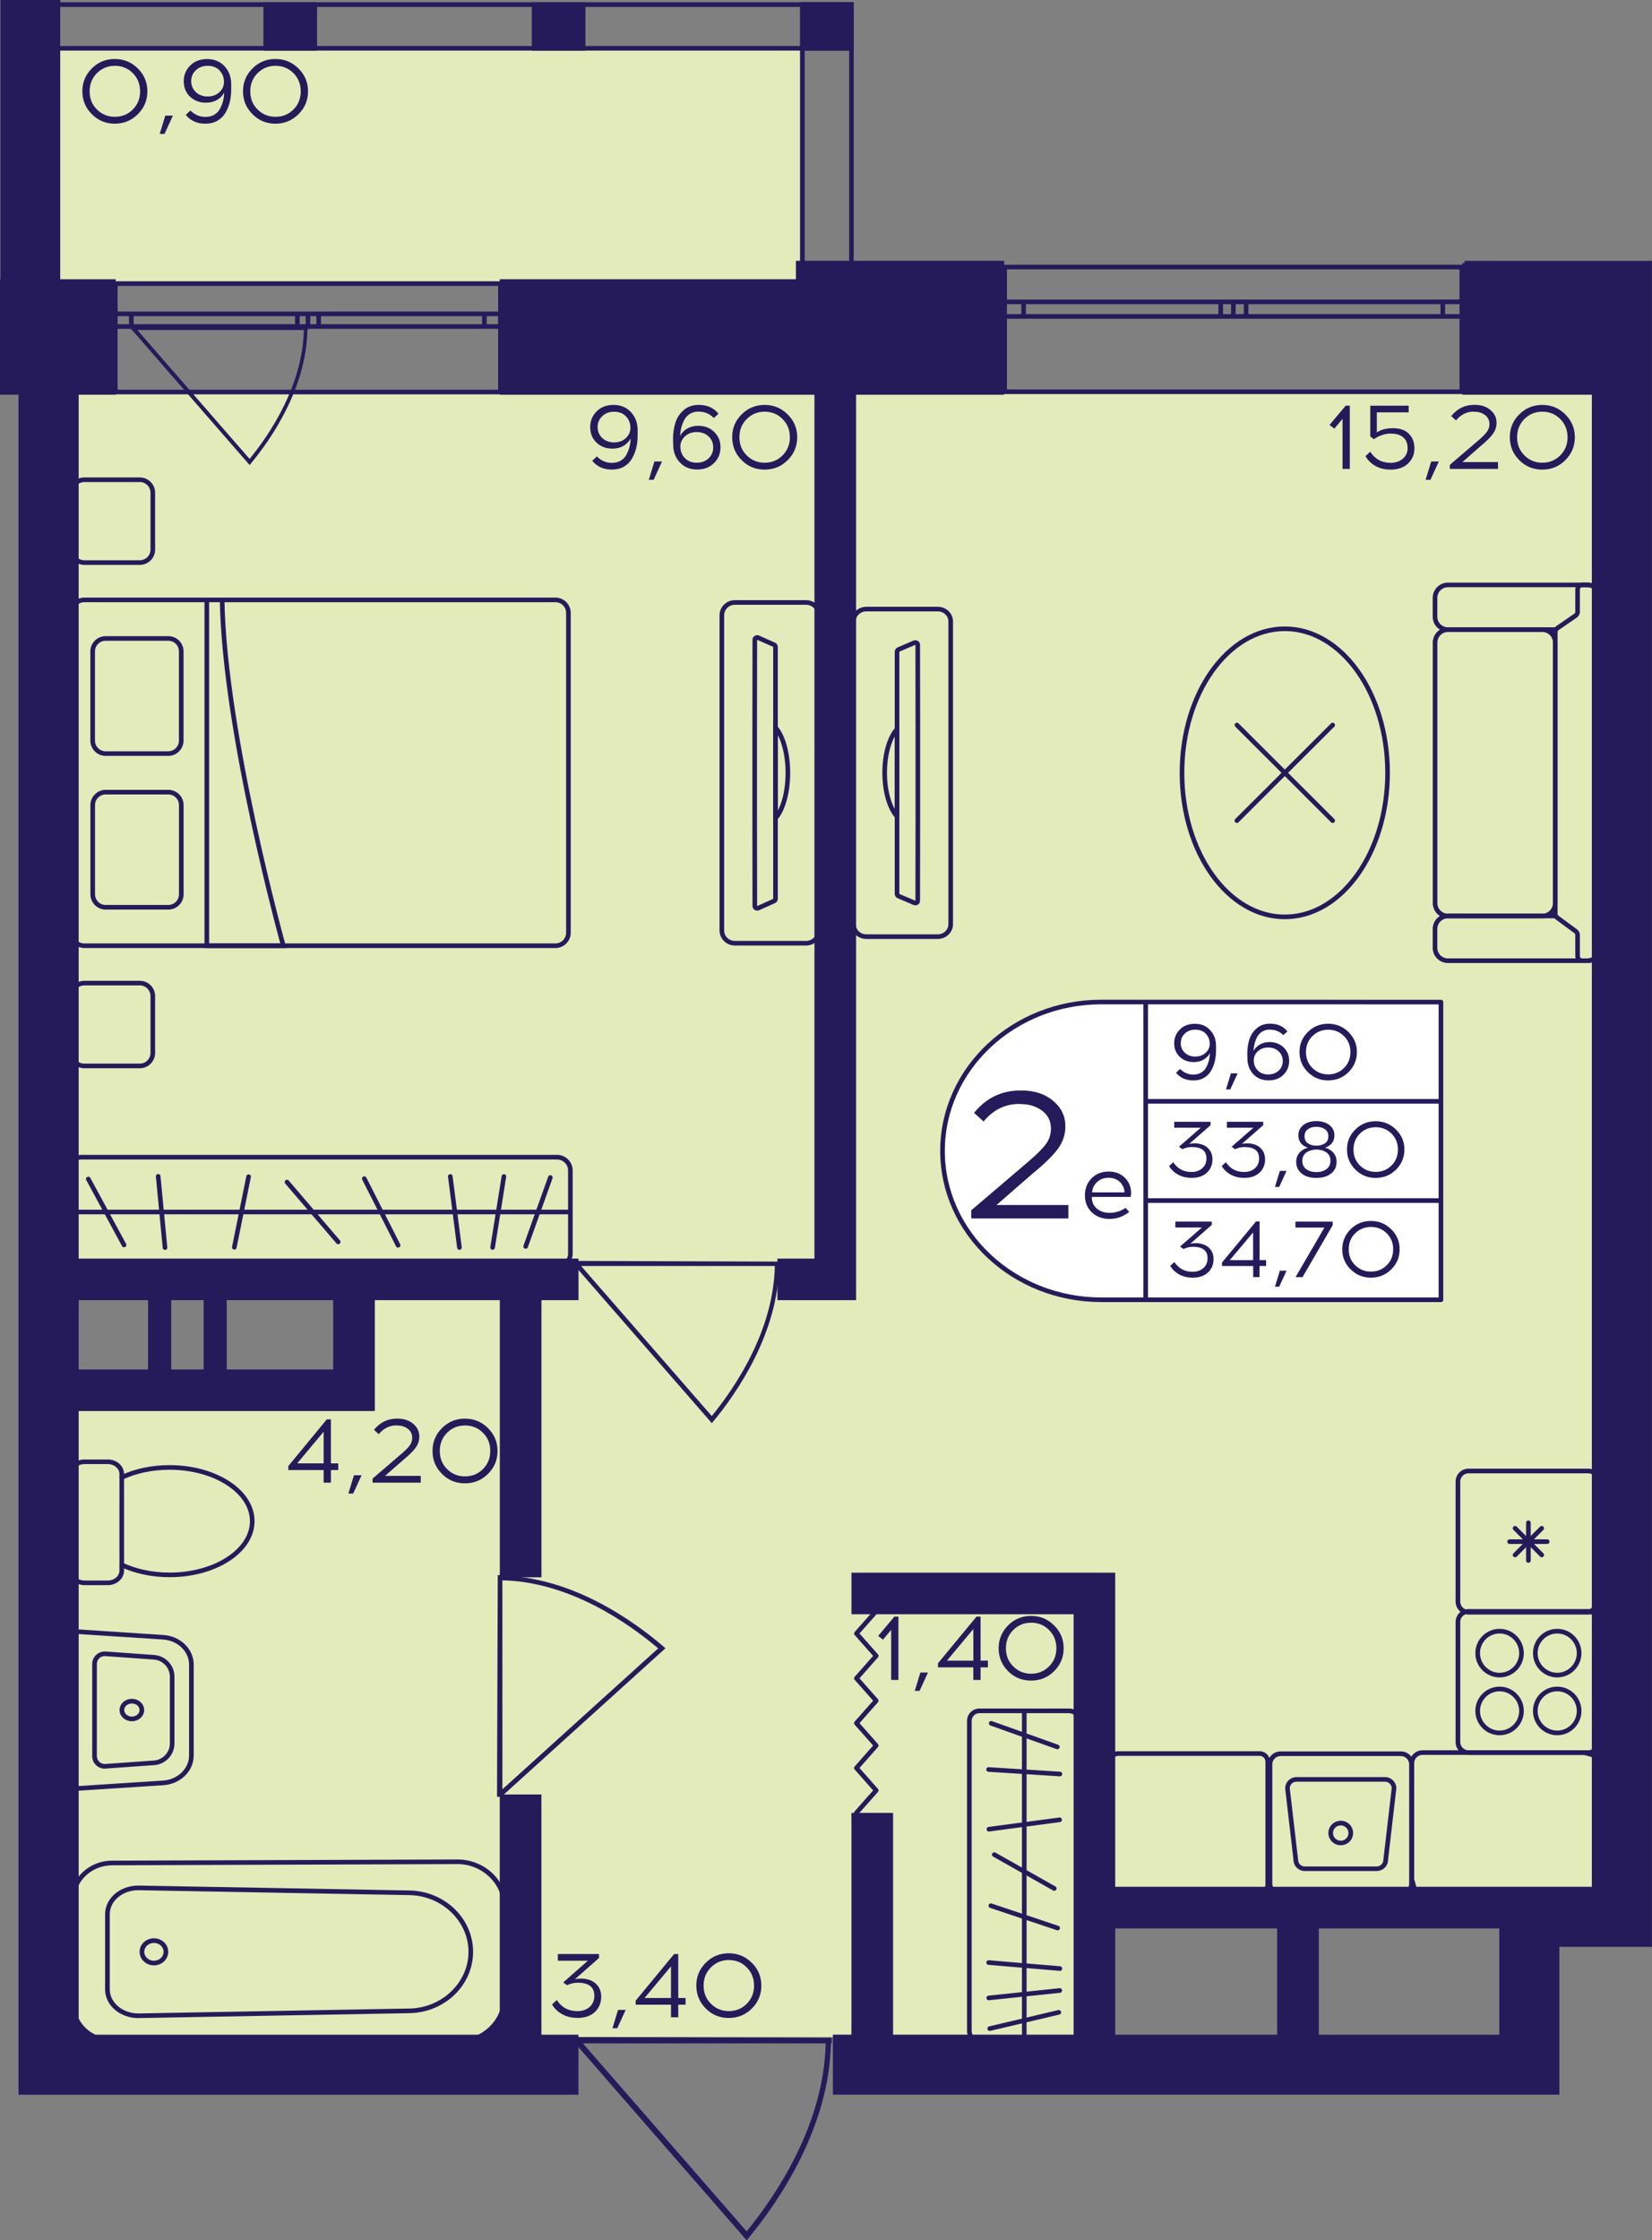
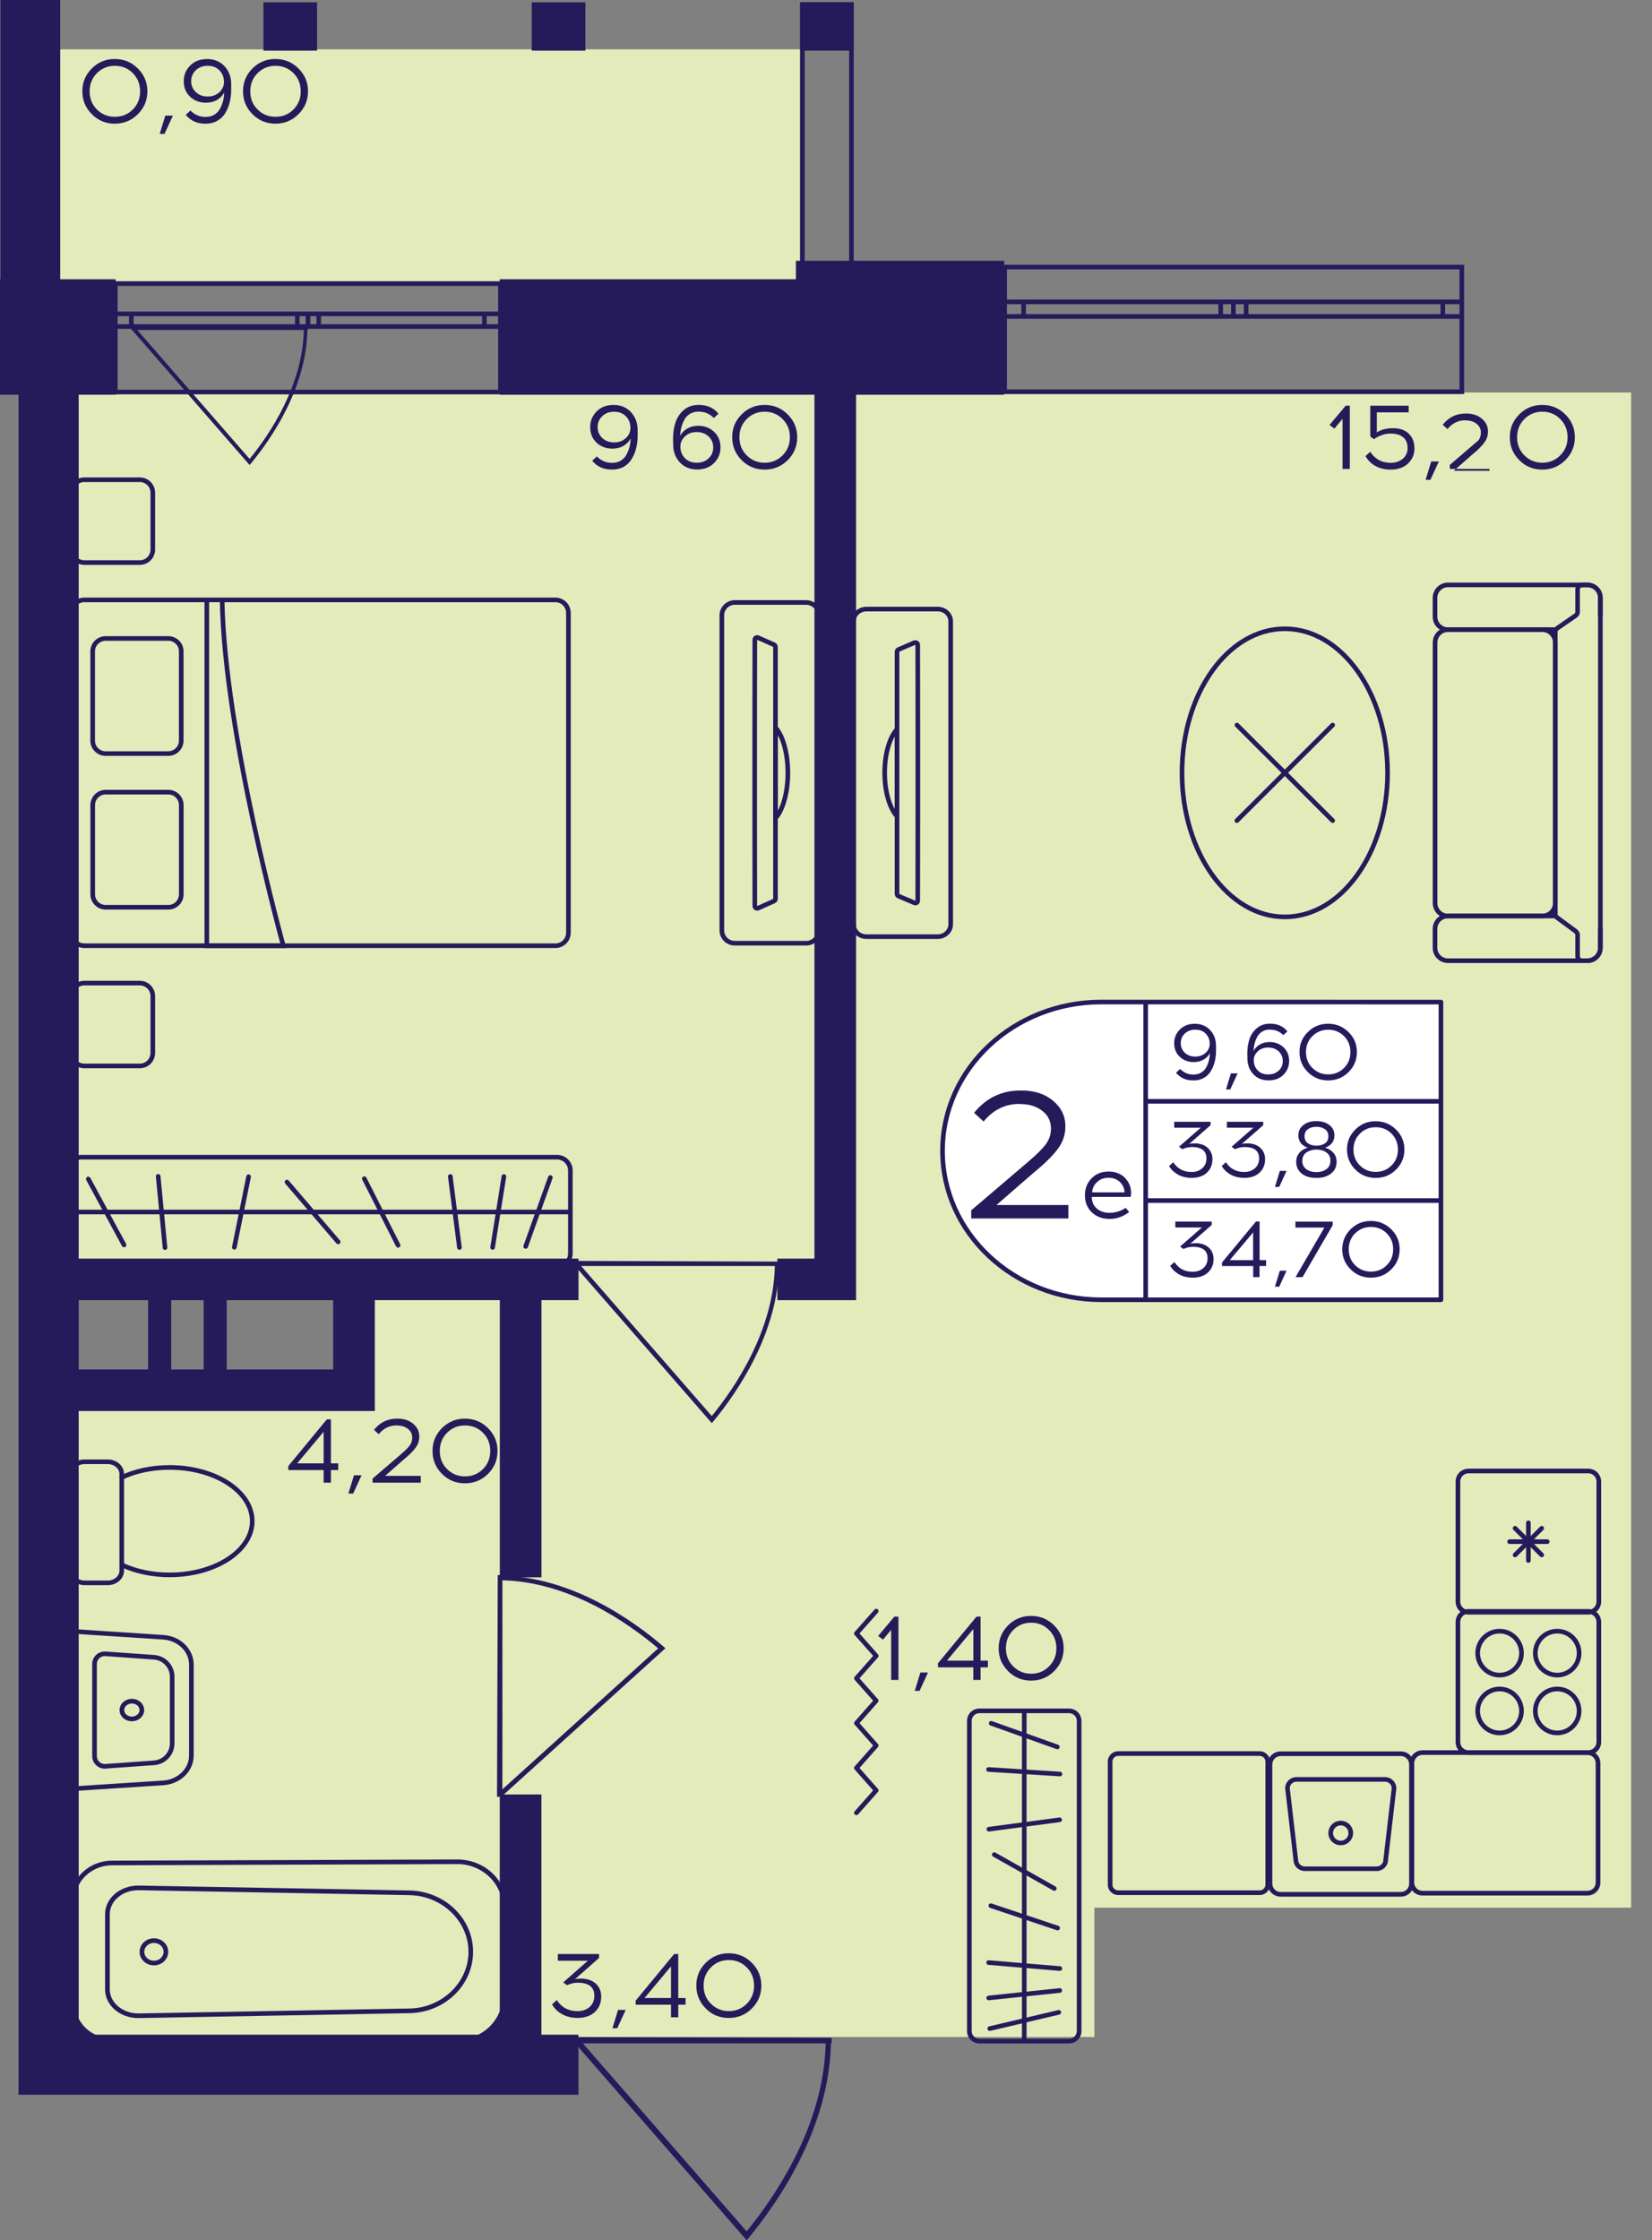
<svg xmlns="http://www.w3.org/2000/svg" version="1.1" id="Слой_1" x="0px" y="0px" viewBox="0 0 295.25 400.29" style="enable-background:new 0 0 295.25 400.29;" xml:space="preserve">
  <rect x="0" y="0" width="295.25" height="400.29" fill="#808080" stroke="none" />
  <path style="fill:#E3EBBA;" d="M10.34,363.97c61.75,0,123.5,0,185.25,0c0-7.7,0-15.41,0-23.11c31.98,0,63.96,0,95.93,0  c0-90.24,0-180.49,0-270.73H10.34c0,52.83,0,105.65,0,158.48c17.64,0,35.29,0,52.93,0c0,6.6,0,13.21,0,19.81  c-17.64,0-35.29,0-52.93,0C10.34,286.93,10.34,325.45,10.34,363.97z" />
  <rect x="5.44" y="8.82" style="fill:#E3EBBA;" width="137.56" height="41.5" />
  <g>
    <rect x="142.99" y="0.41" transform="matrix(-1 -2.740408e-07 2.740408e-07 -1 295.578 9.458)" style="fill:#251B5B;" width="9.59" height="8.63" />
    <rect x="0.49" y="0.41" transform="matrix(-1 -2.788777e-07 2.788777e-07 -1 10.415 9.458)" style="fill:#251B5B;" width="9.43" height="8.63" />
    <rect x="47.07" y="0.41" transform="matrix(-1 -2.740449e-07 2.740449e-07 -1 103.739 9.457)" style="fill:#251B5B;" width="9.59" height="8.63" />
    <rect x="95.03" y="0.41" transform="matrix(-1 -2.740415e-07 2.740415e-07 -1 199.658 9.457)" style="fill:#251B5B;" width="9.59" height="8.63" />
    <g>
      <path style="fill:#251B5B;" d="M151.76,1.24l0,52.78h-7.94V1.24H151.76 M152.58,0.41h-9.59v54.43h9.59L152.58,0.41L152.58,0.41z" />
    </g>
    <g>
      <path style="fill:#251B5B;" d="M9.01,1.24v52.78H1.24V1.24H9.01 M9.84,0.41H0.41v54.43h9.43V0.41L9.84,0.41z" />
    </g>
    <g>
-       <path style="fill:#251B5B;" d="M1.32,1.24l150.44,0v6.98l-150.44,0V1.24 M0.49,0.41v8.63l152.09,0V0.41L0.49,0.41L0.49,0.41z" />
-     </g>
+       </g>
  </g>
  <g>
    <path style="fill:none;stroke:#251B5B;stroke-width:0.826;stroke-miterlimit:10;" d="M89.43,50.67H20.61v19.38l68.83,0V50.67z    M20.61,50.67h68.83 M20.61,70.05l68.83,0 M20.61,56.08h2.86v2.26h-2.86V56.08z M55.04,58.34h-1.9v-2.26h1.9V58.34z M23.47,56.08   h29.67v2.26H23.47V56.08z M55.04,56.08h1.92v2.26h-1.92V56.08z M89.43,58.34h-2.86v-2.26h2.86V58.34z M56.96,56.08h29.61v2.26   H56.96V56.08z M20.61,56.08h2.86 M23.47,56.08v2.26 M23.47,58.34h-2.86 M55.04,58.34h-1.9 M53.14,58.34v-2.26 M53.14,56.08h1.9    M23.47,56.08h29.67 M53.14,58.34H23.47 M55.04,56.08h1.92 M56.96,56.08v2.26 M56.96,58.34h-1.92 M89.43,58.34h-2.86 M86.57,58.34   v-2.26 M86.57,56.08h2.86 M56.96,56.08h29.61 M86.57,58.34H56.96" />
  </g>
  <g>
    <path style="fill:none;stroke:#251B5B;stroke-width:0.826;stroke-miterlimit:10;" d="M261.26,47.72h-81.71V70l81.71,0V47.72z    M179.54,47.72h81.71 M179.54,70l81.71,0 M179.54,53.94h3.4v2.6h-3.4V53.94z M220.43,56.54h-2.26v-2.6h2.26V56.54z M182.94,53.94   h35.23v2.6h-35.23V53.94z M220.43,53.94h2.28v2.6h-2.28V53.94z M261.26,56.54h-3.4v-2.6h3.4V56.54z M222.71,53.94l35.15,0v2.6   l-35.15,0V53.94z M179.54,53.94h3.4 M182.94,53.94v2.6 M182.94,56.54h-3.4 M220.43,56.54h-2.26 M218.17,56.54v-2.6 M218.17,53.94   h2.26 M182.94,53.94h35.23 M218.17,56.54h-35.23 M220.43,53.94h2.28 M222.71,53.94v2.6 M222.71,56.54h-2.28 M261.26,56.54h-3.4    M257.86,56.54v-2.6 M257.86,53.94h3.4 M222.71,53.94l35.15,0 M257.86,56.54l-35.15,0" />
  </g>
  <polyline style="fill:none;stroke:#251B5B;stroke-width:0.826;stroke-linecap:round;stroke-linejoin:round;stroke-miterlimit:10;" points="  153.06,323.91 156.6,319.91 153.06,315.9 156.6,311.89 153.06,307.89 156.6,303.88 153.06,299.88 156.6,295.87 153.06,291.87   156.6,287.87 " />
  <path style="fill:#251B5B;" d="M148.64,364.12c0,0.33-0.01,0.65-0.01,1h-0.13c-0.3,15.09-9.31,28.23-14.72,34.78l-0.33,0.4  l-30.64-35.18h-0.2c0-0.38,0-0.76,0-1.14C117.96,364.02,133.3,364.07,148.64,364.12z M104.18,365.11l29.26,33.59  c5.35-6.55,13.83-19.19,14.12-33.59L104.18,365.11z" />
  <path style="fill:#251B5B;" d="M139.35,225.42c0,0.26-0.01,0.52-0.01,0.79h-0.1c-0.24,12.05-7.43,22.53-11.75,27.76l-0.27,0.32  l-24.45-28.08h-0.16c0-0.3,0-0.61,0-0.91C114.86,225.34,127.11,225.38,139.35,225.42z M103.86,226.21l23.35,26.81  c4.27-5.23,11.04-15.32,11.27-26.81L103.86,226.21z" />
  <path style="fill:#251B5B;" d="M88.96,281.43c0.27,0,0.54,0.01,0.82,0.01v0.11c12.51,0.26,23.39,8.01,28.82,12.67l0.33,0.29  l-29.15,26.37v0.17c-0.32,0-0.63,0-0.95,0C88.88,307.84,88.92,294.64,88.96,281.43z M89.79,319.71l27.84-25.18  c-5.43-4.6-15.91-11.9-27.84-12.16L89.79,319.71z" />
  <path style="fill:#251B5B;" d="M55.04,58.28c0,0.23,0,0.45-0.01,0.68h-0.09c-0.2,10.35-6.38,19.37-10.1,23.86l-0.23,0.27L23.6,58.96  h-0.13c0-0.26,0-0.52,0-0.78C33.99,58.21,44.52,58.25,55.04,58.28z M24.54,58.96l20.07,23.04c3.67-4.49,9.49-13.17,9.69-23.04  L24.54,58.96z" />
  <g>
    <path style="fill:none;stroke:#251B5B;stroke-width:0.826;stroke-miterlimit:10;" d="M286.02,110.2v-3.39   c0-1.27-1.04-2.3-2.32-2.3h-0.93l-23.98,0c-1.27,0-2.32,1.04-2.32,2.3v3.39c0,1.28,1.04,2.3,2.32,2.3l19.29,0" />
    <path style="fill:none;stroke:#251B5B;stroke-width:0.826;stroke-miterlimit:10;" d="M286.02,165.97v3.39   c0,1.28-1.04,2.3-2.32,2.3h-0.93h-23.98c-1.27,0-2.32-1.02-2.32-2.3v-3.39c0-1.27,1.04-2.3,2.32-2.3h19.26" />
    <path style="fill:none;stroke:#251B5B;stroke-width:0.826;stroke-miterlimit:10;" d="M256.48,161.36v-46.54   c0-1.28,1.03-2.31,2.31-2.31h16.86c1.28,0,2.31,1.03,2.31,2.31v46.54c0,1.28-1.03,2.31-2.31,2.31h-16.86   C257.51,163.67,256.48,162.64,256.48,161.36z" />
    <path style="fill:none;stroke:#251B5B;stroke-width:0.826;stroke-miterlimit:10;" d="M281.6,166.39l-3.31-2.44   c-0.21-0.16-0.33-0.4-0.33-0.66v-50.36c0-0.27,0.13-0.52,0.36-0.68l3.27-2.25c0.22-0.15,0.36-0.41,0.36-0.68v-3.99   c0-0.45,0.37-0.82,0.83-0.82h0.92c1.28,0,2.32,1.03,2.32,2.3v62.55c0,1.27-1.04,2.3-2.32,2.3h-0.92c-0.46,0-0.83-0.37-0.83-0.82   v-3.8C281.94,166.79,281.81,166.54,281.6,166.39z" />
  </g>
  <g>
    <path style="fill:none;stroke:#251B5B;stroke-width:0.826;stroke-miterlimit:10;" d="M154.84,167.36h12.75   c1.29,0,2.32-1,2.32-2.21l0-54.11c0-1.23-1.03-2.21-2.32-2.21h-12.75c-1.27,0-2.32,0.98-2.32,2.21l0,54.11   C152.52,166.37,153.56,167.36,154.84,167.36z M160.32,116.44c0-0.16,0.12-0.32,0.26-0.38l2.83-1.22c0.3-0.11,0.61,0.08,0.61,0.38   c0,1.93,0.02,7.97,0.02,15.09v15.53c0,7.12-0.02,13.18-0.02,15.09c0,0.32-0.31,0.51-0.61,0.38l-2.83-1.2   c-0.15-0.06-0.26-0.22-0.26-0.4V116.44z" />
    <g>
      <path style="fill:none;stroke:#251B5B;stroke-width:0.826;stroke-miterlimit:10;" d="M158.11,138.08c0-3.39,0.89-6.34,2.2-7.78    l0,15.56C159.01,144.43,158.11,141.48,158.11,138.08z" />
    </g>
  </g>
  <g>
    <g>
      <path style="fill:none;stroke:#251B5B;stroke-width:0.826;stroke-miterlimit:10;" d="M15.07,168.98l84.2,0    c1.28,0,2.32-1.04,2.32-2.32l0-57.15c0-1.28-1.04-2.32-2.32-2.32l-84.2,0c-1.28,0-2.32,1.04-2.32,2.32l0,57.15    C12.75,167.95,13.79,168.98,15.07,168.98z" />
      <g>
        <path style="fill:none;stroke:#251B5B;stroke-width:0.826;stroke-miterlimit:10;" d="M30.08,114.08H18.88     c-1.28,0-2.32,1.04-2.32,2.32l0,15.93c0,1.28,1.04,2.32,2.32,2.32h11.19c1.28,0,2.32-1.04,2.32-2.32l0-15.93     C32.4,115.11,31.36,114.08,30.08,114.08z" />
        <path style="fill:none;stroke:#251B5B;stroke-width:0.826;stroke-miterlimit:10;" d="M30.08,141.54l-11.19,0     c-1.28,0-2.32,1.04-2.32,2.32l0,15.93c0,1.28,1.04,2.32,2.32,2.32l11.19,0c1.28,0,2.32-1.04,2.32-2.32l0-15.93     C32.4,142.57,31.36,141.54,30.08,141.54z" />
      </g>
      <path style="fill:none;stroke:#251B5B;stroke-width:0.826;stroke-miterlimit:10;" d="M36.96,107.2l0,61.79h13.68    c0,0-10.55-37.96-10.94-61.79" />
    </g>
    <path style="fill:none;stroke:#251B5B;stroke-width:0.826;stroke-linecap:round;stroke-miterlimit:10;" d="M24.99,85.72l-9.92,0   c-1.28,0-2.32,1.04-2.32,2.32l0,10.16c0,1.28,1.04,2.32,2.32,2.32l9.92,0c1.28,0,2.32-1.04,2.32-2.32l0-10.16   C27.31,86.76,26.27,85.72,24.99,85.72z" />
    <path style="fill:none;stroke:#251B5B;stroke-width:0.826;stroke-linecap:round;stroke-miterlimit:10;" d="M24.99,175.66h-9.92   c-1.28,0-2.32,1.04-2.32,2.32l0,10.16c0,1.28,1.04,2.32,2.32,2.32h9.92c1.28,0,2.32-1.04,2.32-2.32l0-10.16   C27.31,176.7,26.27,175.66,24.99,175.66z" />
  </g>
  <g>
    <path style="fill:none;stroke:#251B5B;stroke-width:0.826;stroke-miterlimit:10;" d="M144.08,107.65h-12.75   c-1.29,0-2.32,1.04-2.32,2.3l0,56.28c0,1.28,1.03,2.3,2.32,2.3h12.75c1.27,0,2.32-1.02,2.32-2.3l0-56.28   C146.4,108.69,145.36,107.65,144.08,107.65z M138.6,160.6c0,0.16-0.12,0.33-0.26,0.39l-2.83,1.27c-0.3,0.12-0.61-0.08-0.61-0.39   c0-2.01-0.02-8.29-0.02-15.69v-16.15c0-7.4,0.02-13.7,0.02-15.69c0-0.33,0.31-0.53,0.61-0.39l2.83,1.25   c0.15,0.07,0.26,0.23,0.26,0.41L138.6,160.6z" />
    <g>
      <path style="fill:none;stroke:#251B5B;stroke-width:0.826;stroke-miterlimit:10;" d="M140.81,138.1c0,3.52-0.89,6.6-2.2,8.09    v-16.19C139.91,131.5,140.81,134.56,140.81,138.1z" />
    </g>
  </g>
  <g>
    <path style="fill:#251B5B;" d="M283.71,313.56c0.82,0,1.48,0.67,1.48,1.48v21.33c0,0.82-0.67,1.48-1.48,1.48h-29.48   c-0.82,0-1.48-0.67-1.48-1.48v-21.33c0-0.82,0.67-1.48,1.48-1.48H283.71 M283.71,312.74h-29.48c-1.28,0-2.31,1.03-2.31,2.31v21.33   c0,1.28,1.03,2.31,2.31,2.31h29.48c1.28,0,2.31-1.03,2.31-2.31v-21.33C286.02,313.77,284.98,312.74,283.71,312.74L283.71,312.74z" />
  </g>
  <g>
    <g>
      <path style="fill:#251B5B;" d="M250.37,313.77c0.82,0,1.48,0.67,1.48,1.48v21.33c0,0.82-0.67,1.48-1.48,1.48h-21.5    c-0.82,0-1.48-0.67-1.48-1.48v-21.33c0-0.82,0.67-1.48,1.48-1.48H250.37 M250.37,312.94h-21.5c-1.28,0-2.31,1.03-2.31,2.31v21.33    c0,1.28,1.03,2.31,2.31,2.31h21.5c1.28,0,2.31-1.03,2.31-2.31v-21.33C252.68,313.98,251.65,312.94,250.37,312.94L250.37,312.94z" />
    </g>
    <g>
      <path style="fill:#251B5B;" d="M247.53,318.35c0.65,0,1.18,0.51,1.2,1.15l-1.48,12.71l-0.01,0.05v0.05c0,0.65-0.54,1.19-1.2,1.19    H233.2c-0.66,0-1.2-0.53-1.2-1.19v-0.05l-0.01-0.05l-1.48-12.71c0.02-0.64,0.55-1.15,1.2-1.15H247.53 M247.53,317.53h-15.81    c-1.12,0-2.03,0.9-2.03,2.01l1.48,12.76c0,1.11,0.91,2.01,2.03,2.01h12.85c1.12,0,2.03-0.9,2.03-2.01l1.48-12.76    C249.55,318.43,248.65,317.53,247.53,317.53L247.53,317.53z" />
    </g>
    <g>
      <path style="fill:#251B5B;" d="M239.62,326.16c0.76,0,1.38,0.61,1.38,1.37s-0.62,1.37-1.38,1.37c-0.76,0-1.38-0.61-1.38-1.37    S238.86,326.16,239.62,326.16 M239.62,325.33c-1.22,0-2.21,0.98-2.21,2.19c0,1.21,0.99,2.19,2.21,2.19c1.22,0,2.21-0.98,2.21-2.19    C241.83,326.31,240.84,325.33,239.62,325.33L239.62,325.33z" />
    </g>
  </g>
  <g>
    <g>
      <path style="fill:#251B5B;" d="M283.85,288.33c0.82,0,1.48,0.67,1.48,1.48v21.45c0,0.82-0.67,1.48-1.48,1.48h-21.39    c-0.82,0-1.48-0.67-1.48-1.48v-21.45c0-0.82,0.67-1.48,1.48-1.48H283.85 M283.85,287.51h-21.39c-1.28,0-2.31,1.03-2.31,2.31v21.45    c0,1.28,1.03,2.31,2.31,2.31h21.39c1.28,0,2.31-1.03,2.31-2.31v-21.45C286.16,288.54,285.13,287.51,283.85,287.51L283.85,287.51z" />
    </g>
    <g>
      <g>
        <path style="fill:#251B5B;" d="M268.01,302.2c1.93,0,3.5,1.58,3.5,3.51s-1.57,3.51-3.5,3.51s-3.5-1.58-3.5-3.51     S266.08,302.2,268.01,302.2 M268.01,301.37c-2.39,0-4.33,1.94-4.33,4.34s1.94,4.34,4.33,4.34s4.33-1.94,4.33-4.34     S270.4,301.37,268.01,301.37L268.01,301.37z" />
      </g>
      <g>
        <path style="fill:#251B5B;" d="M278.31,291.87c1.93,0,3.5,1.58,3.5,3.51s-1.57,3.51-3.5,3.51s-3.5-1.58-3.5-3.51     S276.38,291.87,278.31,291.87 M278.31,291.04c-2.39,0-4.33,1.94-4.33,4.34c0,2.4,1.94,4.34,4.33,4.34s4.33-1.94,4.33-4.34     C282.64,292.98,280.7,291.04,278.31,291.04L278.31,291.04z" />
      </g>
      <g>
        <path style="fill:#251B5B;" d="M268.01,291.87c1.93,0,3.5,1.58,3.5,3.51s-1.57,3.51-3.5,3.51s-3.5-1.58-3.5-3.51     S266.08,291.87,268.01,291.87 M268.01,291.04c-2.39,0-4.33,1.94-4.33,4.34c0,2.4,1.94,4.34,4.33,4.34s4.33-1.94,4.33-4.34     C272.33,292.98,270.4,291.04,268.01,291.04L268.01,291.04z" />
      </g>
      <g>
        <path style="fill:#251B5B;" d="M278.31,302.2c1.93,0,3.5,1.58,3.5,3.51s-1.57,3.51-3.5,3.51s-3.5-1.58-3.5-3.51     S276.38,302.2,278.31,302.2 M278.31,301.37c-2.39,0-4.33,1.94-4.33,4.34s1.94,4.34,4.33,4.34s4.33-1.94,4.33-4.34     S280.7,301.37,278.31,301.37L278.31,301.37z" />
      </g>
    </g>
  </g>
  <g>
    <g>
      <path style="fill:#251B5B;" d="M283.85,263.25c0.82,0,1.48,0.67,1.48,1.48v21.45c0,0.82-0.67,1.48-1.48,1.48h-21.39    c-0.82,0-1.48-0.67-1.48-1.48v-21.45c0-0.82,0.67-1.48,1.48-1.48H283.85 M283.85,262.42h-21.39c-1.28,0-2.31,1.03-2.31,2.31v21.45    c0,1.28,1.03,2.31,2.31,2.31h21.39c1.28,0,2.31-1.03,2.31-2.31v-21.45C286.16,263.46,285.13,262.42,283.85,262.42L283.85,262.42z" />
    </g>
    <g>
      <line style="fill:none;stroke:#251B5B;stroke-width:0.826;stroke-linecap:round;stroke-miterlimit:10;" x1="269.8" y1="275.46" x2="276.52" y2="275.46" />
      <line style="fill:none;stroke:#251B5B;stroke-width:0.826;stroke-linecap:round;stroke-miterlimit:10;" x1="270.78" y1="273.07" x2="275.54" y2="277.84" />
      <line style="fill:none;stroke:#251B5B;stroke-width:0.826;stroke-linecap:round;stroke-miterlimit:10;" x1="273.16" y1="272.09" x2="273.16" y2="278.83" />
      <line style="fill:none;stroke:#251B5B;stroke-width:0.826;stroke-linecap:round;stroke-miterlimit:10;" x1="275.54" y1="273.07" x2="270.78" y2="277.84" />
    </g>
  </g>
  <g>
    <path style="fill:#251B5B;" d="M225.14,313.74c0.56,0,1.02,0.46,1.02,1.02v21.99c0,0.56-0.46,1.02-1.02,1.02h-25.3   c-0.56,0-1.02-0.46-1.02-1.02v-21.99c0-0.56,0.46-1.02,1.02-1.02H225.14 M225.14,312.91h-25.3c-1.02,0-1.85,0.83-1.85,1.85v21.99   c0,1.02,0.83,1.85,1.85,1.85h25.3c1.02,0,1.85-0.83,1.85-1.85v-21.99C226.98,313.74,226.16,312.91,225.14,312.91L225.14,312.91z" />
  </g>
  <g>
    <ellipse style="fill:none;stroke:#251B5B;stroke-width:0.826;stroke-miterlimit:10;" cx="229.62" cy="138.09" rx="18.37" ry="25.74" />
    <g>
      <line style="fill:none;stroke:#251B5B;stroke-width:0.826;stroke-linecap:round;stroke-miterlimit:10;" x1="238.18" y1="129.55" x2="221.06" y2="146.63" />
      <line style="fill:none;stroke:#251B5B;stroke-width:0.826;stroke-linecap:round;stroke-miterlimit:10;" x1="238.18" y1="146.63" x2="221.07" y2="129.55" />
    </g>
  </g>
  <g>
    <g>
      <path style="fill:none;stroke:#251B5B;stroke-width:0.826;stroke-miterlimit:10;" d="M21.76,263.99v-0.61    c0-1.21-1.12-2.19-2.49-2.19h-4.15c-1.38,0-2.49,0.99-2.49,2.19v17.25c0,1.21,1.1,2.19,2.49,2.19h4.15c1.37,0,2.49-0.99,2.49-2.19    v-1.02" />
    </g>
    <g>
      <path style="fill:none;stroke:#251B5B;stroke-width:0.826;stroke-miterlimit:10;" d="M45.08,271.8c0-5.3-6.61-9.6-14.77-9.6    c-3.18,0-6.15,0.65-8.55,1.79v15.62c2.41,1.13,5.37,1.79,8.55,1.79C38.47,281.4,45.08,277.1,45.08,271.8z" />
    </g>
  </g>
  <g>
    <g>
      <path style="fill:#251B5B;" d="M81.92,333.07c4.32,0.1,7.84,3.48,7.84,7.55v16.27c0,4.07-3.52,7.46-7.83,7.55l-61.89-0.21    c-3.65,0-6.62-2.79-6.62-6.22l0-18.5c0-3.43,2.97-6.22,6.63-6.22L81.92,333.07 M81.93,332.25l-61.89,0.21    c-4.11,0-7.45,3.15-7.45,7.04l0,18.5c0,3.89,3.33,7.04,7.45,7.04l61.89,0.21c4.81-0.1,8.65-3.82,8.65-8.37v-16.27    C90.59,336.07,86.74,332.35,81.93,332.25L81.93,332.25z" />
    </g>
    <g>
      <path style="fill:#251B5B;" d="M24.71,337.74l48.48,0.88c5.81,0.11,10.54,4.66,10.54,10.13c0,5.47-4.73,10.02-10.53,10.13    l-48.47,0.88c-2.81,0-5.11-1.93-5.11-4.29v-13.44C19.61,339.67,21.9,337.74,24.71,337.74 M24.71,336.91    c-3.28,0-5.93,2.29-5.93,5.12v13.44c0,2.83,2.66,5.12,5.93,5.12l48.49-0.88c6.3-0.12,11.35-4.99,11.35-10.96v0    c0-5.96-5.04-10.83-11.35-10.96L24.71,336.91L24.71,336.91z" />
    </g>
    <g>
      <path style="fill:#251B5B;" d="M27.51,347.16c0.95,0,1.73,0.71,1.73,1.59s-0.78,1.59-1.73,1.59s-1.73-0.71-1.73-1.59    S26.56,347.16,27.51,347.16 M27.51,346.33c-1.41,0-2.56,1.08-2.56,2.42s1.14,2.42,2.56,2.42c1.41,0,2.56-1.08,2.56-2.42    S28.92,346.33,27.51,346.33L27.51,346.33z" />
    </g>
  </g>
  <g>
    <g>
      <path style="fill:#251B5B;" d="M23.57,304.38L23.57,304.38c0.76,0,1.37,0.53,1.37,1.17s-0.62,1.17-1.37,1.17s-1.37-0.53-1.37-1.17    C22.2,304.9,22.81,304.38,23.57,304.38 M23.57,303.55c-1.21,0-2.2,0.89-2.2,2c0,1.1,0.98,2,2.2,2c1.21,0,2.2-0.89,2.2-2    C25.77,304.45,24.78,303.55,23.57,303.55L23.57,303.55z" />
    </g>
    <g>
      <path style="fill:#251B5B;" d="M13.42,291.93l15.72,1.02c2.61,0.17,4.65,2.13,4.65,4.47v16.26c0,2.34-2.04,4.3-4.65,4.47    l-15.72,1.02L13.42,291.93 M12.59,291.05l0,29l16.6-1.07c3.06-0.2,5.43-2.51,5.43-5.29v-16.26c0-2.78-2.37-5.1-5.43-5.29    L12.59,291.05L12.59,291.05z" />
    </g>
    <g>
      <path style="fill:#251B5B;" d="M18.71,295.91c0.03,0,0.07,0,0.1,0l8.69,0.62c1.6,0.11,2.86,1.46,2.86,3.06v11.92    c0,1.6-1.25,2.94-2.86,3.06l-8.69,0.62c-0.03,0-0.07,0-0.1,0c-0.77,0-1.4-0.63-1.4-1.4v-16.47    C17.31,296.54,17.94,295.91,18.71,295.91 M18.71,295.09c-1.22,0-2.23,0.99-2.23,2.23v16.47c0,1.24,1.01,2.23,2.23,2.23    c0.05,0,0.11,0,0.16-0.01l8.69-0.62c2.04-0.14,3.62-1.84,3.62-3.88v-11.92c0-2.04-1.58-3.73-3.62-3.88l-8.69-0.62    C18.82,295.09,18.76,295.09,18.71,295.09L18.71,295.09z" />
    </g>
  </g>
  <g>
    <g>
      <g>
        <path style="fill:#251B5B;" d="M99.56,207.18c1.09,0,1.97,0.88,1.97,1.97v14.82c0,1.09-0.88,1.97-1.97,1.97H14.58     c-1.09,0-1.97-0.88-1.97-1.97v-14.82c0-1.09,0.88-1.97,1.97-1.97H99.56 M99.56,206.35H14.58c-1.54,0-2.79,1.25-2.79,2.79v14.82     c0,1.54,1.25,2.79,2.79,2.79h84.98c1.54,0,2.79-1.25,2.79-2.79v-14.82C102.35,207.6,101.1,206.35,99.56,206.35L99.56,206.35z" />
      </g>
    </g>
    <line style="fill:none;stroke:#251B5B;stroke-width:0.826;stroke-miterlimit:10;" x1="12.16" y1="216.56" x2="102.04" y2="216.56" />
    <line style="fill:none;stroke:#251B5B;stroke-width:0.826;stroke-linecap:round;stroke-miterlimit:10;" x1="28.27" y1="210.19" x2="29.49" y2="222.92" />
    <line style="fill:none;stroke:#251B5B;stroke-width:0.826;stroke-linecap:round;stroke-miterlimit:10;" x1="44.43" y1="210.25" x2="41.88" y2="222.86" />
    <line style="fill:none;stroke:#251B5B;stroke-width:0.826;stroke-linecap:round;stroke-miterlimit:10;" x1="98.36" y1="210.4" x2="93.95" y2="222.71" />
    <line style="fill:none;stroke:#251B5B;stroke-width:0.826;stroke-linecap:round;stroke-miterlimit:10;" x1="51.29" y1="211.21" x2="60.44" y2="221.9" />
    <line style="fill:none;stroke:#251B5B;stroke-width:0.826;stroke-linecap:round;stroke-miterlimit:10;" x1="65.11" y1="210.6" x2="71.15" y2="222.51" />
    <line style="fill:none;stroke:#251B5B;stroke-width:0.826;stroke-linecap:round;stroke-miterlimit:10;" x1="80.48" y1="210.21" x2="82.11" y2="222.9" />
    <line style="fill:none;stroke:#251B5B;stroke-width:0.826;stroke-linecap:round;stroke-miterlimit:10;" x1="90.06" y1="210.22" x2="88.04" y2="222.89" />
    <line style="fill:none;stroke:#251B5B;stroke-width:0.826;stroke-linecap:round;stroke-miterlimit:10;" x1="15.78" y1="210.66" x2="22.17" y2="222.45" />
  </g>
  <g>
    <g>
      <g>
        <path style="fill:#251B5B;" d="M191.07,306.11c0.76,0,1.38,0.62,1.38,1.38v55.42c0,0.76-0.62,1.38-1.38,1.38h-16.03     c-0.76,0-1.38-0.62-1.38-1.38v-55.42c0-0.76,0.62-1.38,1.38-1.38H191.07 M191.07,305.28h-16.03c-1.22,0-2.21,0.99-2.21,2.21     v55.42c0,1.22,0.99,2.21,2.21,2.21h16.03c1.22,0,2.21-0.99,2.21-2.21v-55.42C193.28,306.27,192.29,305.28,191.07,305.28     L191.07,305.28z" />
      </g>
    </g>
    <line style="fill:none;stroke:#251B5B;stroke-width:0.826;stroke-miterlimit:10;" x1="183.06" y1="305.53" x2="183.06" y2="364.91" />
    <line style="fill:none;stroke:#251B5B;stroke-width:0.826;stroke-linecap:round;stroke-miterlimit:10;" x1="176.68" y1="316.17" x2="189.43" y2="316.98" />
    <line style="fill:none;stroke:#251B5B;stroke-width:0.826;stroke-linecap:round;stroke-miterlimit:10;" x1="176.74" y1="326.84" x2="189.38" y2="325.16" />
    <line style="fill:none;stroke:#251B5B;stroke-width:0.826;stroke-linecap:round;stroke-miterlimit:10;" x1="176.89" y1="362.47" x2="189.23" y2="359.56" />
    <line style="fill:none;stroke:#251B5B;stroke-width:0.826;stroke-linecap:round;stroke-miterlimit:10;" x1="177.7" y1="331.38" x2="188.42" y2="337.43" />
    <line style="fill:none;stroke:#251B5B;stroke-width:0.826;stroke-linecap:round;stroke-miterlimit:10;" x1="177.09" y1="340.51" x2="189.02" y2="344.5" />
    <line style="fill:none;stroke:#251B5B;stroke-width:0.826;stroke-linecap:round;stroke-miterlimit:10;" x1="176.7" y1="350.67" x2="189.42" y2="351.74" />
    <line style="fill:none;stroke:#251B5B;stroke-width:0.826;stroke-linecap:round;stroke-miterlimit:10;" x1="176.71" y1="356.99" x2="189.4" y2="355.66" />
    <line style="fill:none;stroke:#251B5B;stroke-width:0.826;stroke-linecap:round;stroke-miterlimit:10;" x1="177.15" y1="307.92" x2="188.97" y2="312.14" />
  </g>
  <g>
    <path style="fill:#251B5B;stroke:#251B5B;stroke-width:0.826;stroke-miterlimit:10;" d="M13.65,70.12h6.62V50.31h-9.92V0.41H0.49   v49.9H0.41v19.81h3.31v303.75h6.62h3.31h89.32v-9.9h-6.62v-42.92h-6.62v39.06c-0.22,0.43-0.42,0.87-0.71,1.26   c-0.9,1.25-2.03,2.05-3.19,2.6H16.56c-0.86-0.52-1.69-1.19-2.37-2.14c-0.22-0.3-0.37-0.64-0.54-0.97V251.71h13.23h3.31h29.77h6.62   v-6.6V231.9h23.16v49.52h6.62V231.9h6.62v-6.6H13.65V70.12z M30.19,245.11V231.9h6.62v13.21H30.19z M59.96,245.11H40.11V231.9   h19.85V245.11z M26.88,231.9v13.21H13.65V231.9H26.88z" />
    <polygon style="fill:#251B5B;stroke:#251B5B;stroke-width:0.826;stroke-miterlimit:10;" points="152.59,225.3 152.59,70.12    159.2,70.12 179.05,70.12 179.05,47.01 142.66,47.01 142.66,50.31 89.73,50.31 89.73,70.12 142.66,70.12 145.97,70.12    145.97,225.3 139.35,225.3 139.35,231.9 145.97,231.9 152.59,231.9  " />
-     <path style="fill:#251B5B;stroke:#251B5B;stroke-width:0.826;stroke-miterlimit:10;" d="M261.75,47.01v23.11h23.16v217.34   c-0.23,0.18-0.46,0.37-0.65,0.48c0.17,0.04,0.4,0.14,0.65,0.27v24.59c-0.29,0.25-0.57,0.46-0.81,0.59c0.2,0.05,0.5,0.17,0.81,0.37   v23.62c-0.04,0.06-0.08,0.11-0.12,0.16h-6.5h-3.31h-3.31h-3.31h-15.49c-0.11-0.21-0.18-0.41-0.22-0.56   c-0.09,0.16-0.27,0.37-0.41,0.56h-24.93c-0.16-0.19-0.34-0.4-0.44-0.56c-0.04,0.15-0.12,0.35-0.23,0.56H198.9v-49.52v-3.3v-3.3   h-46.31v6.6h39.7v75.94H159.2v-39.62h-6.62v39.62h-3.31v9.9h119.09h9.92v-9.9v-16.51h16.54v-6.6v-3.3V70.12V53.62v-6.6H261.75z    M198.9,344.16h29.77v19.81H198.9V344.16z M235.29,363.97v-19.81h33.08v19.81H235.29z" />
  </g>
  <g>
    <path style="fill:#FFFFFF;stroke:#251B5B;stroke-width:0.826;stroke-linejoin:round;stroke-miterlimit:10;" d="M257.53,179.05   l0,53.19l-60.71,0c-15.65,0-28.37-11.92-28.37-26.6s12.72-26.6,28.37-26.6L257.53,179.05z M204.76,179.05l0,53.19 M204.76,196.78   l52.77,0 M204.76,214.51l52.77,0" />
    <g>
      <path style="fill:#251B5B;" d="M190.93,217.71h-17.35v-1.45l10.3-8.78c1.47-1.26,2.5-2.29,3.08-3.1c0.58-0.81,0.87-1.72,0.87-2.71    c0-1.34-0.52-2.41-1.57-3.2c-1.05-0.79-2.31-1.19-3.78-1.19l-0.3-0.03c-2.54,0-4.67,1.05-6.39,3.14l-1.7-1.55    c2.16-2.66,4.92-3.99,8.26-3.99h0.37c2.23,0.02,4.07,0.64,5.52,1.86c1.45,1.22,2.17,2.74,2.17,4.54c0,1.45-0.44,2.79-1.32,3.99    c-0.88,1.21-2.38,2.69-4.5,4.42l-6.49,5.65h12.84V217.71z" />
      <path style="fill:#251B5B;" d="M198.14,209.33c0.9,0,1.68,0.22,2.32,0.64c0.65,0.43,1.12,1.02,1.44,1.77    c0.13,0.32,0.21,0.69,0.24,1.11c0.03,0.42,0,0.75-0.09,1.01h-6.92c0,0.87,0.29,1.56,0.88,2.07c0.59,0.51,1.34,0.77,2.27,0.78    c1.06,0,2.02-0.3,2.89-0.89l0.65,0.73c-1.08,0.84-2.26,1.25-3.54,1.25c-1.29-0.01-2.35-0.41-3.16-1.19    c-0.81-0.78-1.22-1.79-1.22-3.04c0-1.2,0.39-2.21,1.18-3.02C195.86,209.74,196.88,209.33,198.14,209.33z M198.14,210.44    c-0.83,0-1.51,0.25-2.06,0.76c-0.55,0.51-0.85,1.12-0.89,1.85h5.77c0.02-0.29-0.04-0.6-0.18-0.94c-0.21-0.51-0.55-0.91-1-1.21    C199.3,210.59,198.76,210.44,198.14,210.44z" />
    </g>
    <g>
      <path style="fill:#251B5B;" d="M216.33,201.07l-3.81,3.34c0.28-0.08,0.67-0.12,1.16-0.12c0.97,0.06,1.71,0.35,2.23,0.87    c0.52,0.52,0.78,1.18,0.78,1.97c0,0.97-0.32,1.76-0.97,2.38c-0.65,0.62-1.54,0.94-2.66,0.95h-0.13c-0.91-0.01-1.71-0.2-2.39-0.58    c-0.68-0.38-1.22-0.89-1.6-1.53l0.75-0.68c0.76,1.16,1.85,1.74,3.26,1.74h0.09c0.76-0.02,1.38-0.25,1.86-0.69    c0.48-0.44,0.72-1.02,0.72-1.73c0-1.36-0.87-2.04-2.62-2.04c-0.56,0-1.12,0.13-1.69,0.39l-0.6-0.44l3.89-3.4h-4.74v-1.06h6.5    V201.07z" />
      <path style="fill:#251B5B;" d="M225.74,201.07l-3.81,3.34c0.28-0.08,0.67-0.12,1.16-0.12c0.97,0.06,1.71,0.35,2.23,0.87    c0.52,0.52,0.78,1.18,0.78,1.97c0,0.97-0.32,1.76-0.97,2.38c-0.65,0.62-1.54,0.94-2.66,0.95h-0.13c-0.91-0.01-1.71-0.2-2.39-0.58    c-0.68-0.38-1.22-0.89-1.6-1.53l0.75-0.68c0.76,1.16,1.85,1.74,3.26,1.74h0.09c0.76-0.02,1.38-0.25,1.86-0.69    c0.48-0.44,0.72-1.02,0.72-1.73c0-1.36-0.87-2.04-2.62-2.04c-0.56,0-1.12,0.13-1.69,0.39l-0.6-0.44l3.89-3.4h-4.74v-1.06h6.5    V201.07z" />
      <path style="fill:#251B5B;" d="M229.94,209.21l-1.32,2.87h-0.76l0.88-2.87H229.94z" />
      <path style="fill:#251B5B;" d="M236.82,205.07c0.63,0.17,1.13,0.48,1.5,0.92c0.38,0.44,0.56,0.97,0.56,1.6    c0,0.87-0.32,1.56-0.97,2.08c-0.64,0.52-1.51,0.79-2.58,0.8h-0.07c-1.1,0-1.97-0.26-2.62-0.78c-0.65-0.52-0.98-1.22-0.98-2.1    c0-0.63,0.19-1.16,0.56-1.6c0.37-0.44,0.87-0.74,1.5-0.92c-1.12-0.39-1.67-1.13-1.67-2.23c0-0.74,0.3-1.35,0.89-1.82    c0.59-0.47,1.36-0.7,2.3-0.7h0.13c0.93,0.02,1.68,0.26,2.26,0.73c0.58,0.46,0.86,1.06,0.86,1.8    C238.49,203.94,237.93,204.68,236.82,205.07z M235.28,209.43c0.73,0,1.33-0.18,1.8-0.54c0.47-0.36,0.7-0.85,0.7-1.48    c0-0.63-0.23-1.12-0.68-1.46c-0.45-0.35-1.06-0.53-1.83-0.55c-0.26,0-0.51,0.03-0.77,0.09c-0.26,0.06-0.53,0.16-0.81,0.3    c-0.28,0.14-0.5,0.35-0.68,0.63c-0.17,0.28-0.26,0.61-0.26,1c0,0.63,0.23,1.12,0.7,1.48    C233.93,209.25,234.53,209.43,235.28,209.43z M233.76,201.76c-0.41,0.28-0.61,0.71-0.61,1.27s0.2,0.98,0.61,1.26    c0.41,0.28,0.91,0.42,1.52,0.42s1.11-0.14,1.52-0.42c0.41-0.28,0.61-0.7,0.61-1.26s-0.21-0.98-0.62-1.27    c-0.41-0.28-0.91-0.43-1.51-0.43C234.67,201.33,234.16,201.48,233.76,201.76z" />
      <path style="fill:#251B5B;" d="M242.23,201.82c1-0.99,2.2-1.48,3.62-1.48c1.42,0,2.63,0.49,3.64,1.48    c1.01,0.99,1.51,2.18,1.51,3.58c0,1.4-0.5,2.6-1.5,3.59c-1,0.99-2.22,1.48-3.64,1.48c-1.42,0-2.62-0.49-3.62-1.48    c-1-0.99-1.5-2.18-1.5-3.59C240.73,204,241.23,202.81,242.23,201.82z M248.69,202.55c-0.77-0.76-1.71-1.14-2.82-1.14    s-2.05,0.38-2.82,1.14c-0.77,0.76-1.15,1.71-1.15,2.85c0,1.14,0.38,2.09,1.15,2.85c0.77,0.76,1.71,1.14,2.82,1.14    s2.06-0.38,2.82-1.14c0.77-0.76,1.15-1.71,1.15-2.85C249.84,204.26,249.45,203.31,248.69,202.55z" />
    </g>
    <g>
      <path style="fill:#251B5B;" d="M213.33,193.05h-0.1c-1.27,0-2.29-0.46-3.05-1.37l0.73-0.68c0.68,0.66,1.45,1,2.33,1h0.09    c0.51,0,0.95-0.11,1.33-0.34c0.38-0.22,0.68-0.52,0.89-0.9c0.21-0.38,0.38-0.79,0.49-1.21c0.11-0.43,0.18-0.88,0.2-1.36    c-0.26,0.47-0.63,0.85-1.13,1.14c-0.5,0.29-1.08,0.44-1.75,0.44c-1.01,0-1.84-0.31-2.51-0.94c-0.67-0.63-1-1.44-1-2.43    c0-0.95,0.34-1.77,1.02-2.45c0.68-0.68,1.57-1.02,2.66-1.02c1.13,0,2.05,0.37,2.75,1.13c0.7,0.75,1.05,1.69,1.05,2.82v0.85    c0,0.69-0.08,1.35-0.23,1.96c-0.15,0.61-0.38,1.18-0.7,1.7c-0.31,0.52-0.73,0.92-1.26,1.22S214.02,193.05,213.33,193.05z     M213.62,188.79c0.74,0,1.36-0.22,1.85-0.67c0.49-0.44,0.73-0.98,0.73-1.61c0-0.72-0.23-1.32-0.69-1.8    c-0.46-0.49-1.09-0.73-1.89-0.73c-0.75,0-1.37,0.23-1.86,0.69c-0.49,0.46-0.73,1.03-0.73,1.72c0,0.69,0.24,1.26,0.73,1.72    C212.25,188.56,212.87,188.79,213.62,188.79z" />
      <path style="fill:#251B5B;" d="M221.19,191.79l-1.32,2.87h-0.76l0.88-2.87H221.19z" />
      <path style="fill:#251B5B;" d="M226.95,182.91h0.09c1.31,0.01,2.33,0.47,3.05,1.39l-0.73,0.66c-0.65-0.65-1.43-0.98-2.32-0.98    l-0.09-0.02c-0.51,0-0.95,0.11-1.33,0.34s-0.68,0.52-0.89,0.9c-0.21,0.38-0.38,0.79-0.49,1.21c-0.11,0.43-0.18,0.88-0.2,1.36    c0.25-0.47,0.62-0.85,1.12-1.14c0.5-0.29,1.08-0.44,1.74-0.44c1,0,1.83,0.32,2.5,0.95c0.67,0.63,1,1.45,1,2.44    c0,0.95-0.34,1.77-1.01,2.45c-0.67,0.68-1.56,1.01-2.67,1.01c-1.13,0-2.05-0.37-2.74-1.12c-0.69-0.75-1.04-1.69-1.04-2.81    l-0.02-0.87c0-0.94,0.13-1.81,0.39-2.58c0.26-0.77,0.7-1.43,1.33-1.95C225.26,183.18,226.03,182.91,226.95,182.91z M226.66,187.17    c-0.74,0-1.36,0.22-1.85,0.67c-0.49,0.44-0.73,0.98-0.73,1.61c0,0.72,0.23,1.32,0.7,1.8c0.46,0.49,1.09,0.73,1.89,0.73    c0.75,0,1.37-0.23,1.86-0.68c0.49-0.45,0.73-1.02,0.73-1.71c0-0.7-0.25-1.27-0.73-1.73C228.03,187.4,227.41,187.17,226.66,187.17z    " />
      <path style="fill:#251B5B;" d="M233.74,184.4c1-0.99,2.2-1.48,3.62-1.48c1.42,0,2.63,0.49,3.64,1.48    c1.01,0.99,1.51,2.18,1.51,3.58c0,1.4-0.5,2.6-1.5,3.59c-1,0.99-2.22,1.48-3.64,1.48c-1.42,0-2.62-0.49-3.62-1.48    c-1-0.99-1.5-2.18-1.5-3.59C232.24,186.58,232.74,185.39,233.74,184.4z M240.2,185.13c-0.77-0.76-1.71-1.14-2.82-1.14    s-2.05,0.38-2.82,1.14c-0.77,0.76-1.15,1.71-1.15,2.85c0,1.14,0.38,2.09,1.15,2.85c0.77,0.76,1.71,1.14,2.82,1.14    s2.06-0.38,2.82-1.14c0.77-0.76,1.15-1.71,1.15-2.85C241.35,186.84,240.97,185.89,240.2,185.13z" />
    </g>
    <g>
      <path style="fill:#251B5B;" d="M216.53,218.9l-3.81,3.34c0.28-0.08,0.67-0.12,1.16-0.12c0.97,0.06,1.71,0.35,2.23,0.87    c0.52,0.52,0.78,1.18,0.78,1.97c0,0.97-0.32,1.76-0.97,2.38c-0.65,0.62-1.54,0.94-2.66,0.95h-0.13c-0.91-0.01-1.71-0.2-2.39-0.58    s-1.22-0.89-1.6-1.53l0.75-0.68c0.76,1.16,1.85,1.74,3.26,1.74h0.09c0.76-0.02,1.38-0.25,1.86-0.69c0.48-0.44,0.72-1.02,0.72-1.73    c0-1.36-0.87-2.04-2.62-2.04c-0.56,0-1.12,0.13-1.69,0.39l-0.6-0.44l3.89-3.4h-4.74v-1.06h6.5V218.9z" />
      <path style="fill:#251B5B;" d="M225.11,226.22v1.97h-1.14v-1.97h-5.57v-0.64l6.07-7.32h0.65v6.89h1.16v1.06H225.11z     M223.96,220.21l-4.17,4.95h4.17V220.21z" />
      <path style="fill:#251B5B;" d="M229.94,227.04l-1.32,2.87h-0.76l0.88-2.87H229.94z" />
      <path style="fill:#251B5B;" d="M238.19,218.9l-5.4,9.3h-1.25l5.16-8.86h-5.18v-1.06h6.66V218.9z" />
      <path style="fill:#251B5B;" d="M241.38,219.64c1-0.99,2.2-1.48,3.62-1.48c1.42,0,2.63,0.49,3.64,1.48    c1.01,0.99,1.51,2.18,1.51,3.58c0,1.4-0.5,2.6-1.5,3.59c-1,0.99-2.22,1.48-3.64,1.48c-1.42,0-2.62-0.49-3.62-1.48    c-1-0.99-1.5-2.18-1.5-3.59C239.89,221.83,240.39,220.63,241.38,219.64z M247.84,220.37c-0.77-0.76-1.71-1.14-2.82-1.14    s-2.05,0.38-2.82,1.14c-0.77,0.76-1.15,1.71-1.15,2.85c0,1.14,0.38,2.09,1.15,2.85c0.77,0.76,1.71,1.14,2.82,1.14    s2.06-0.38,2.82-1.14c0.77-0.76,1.15-1.71,1.15-2.85C249,222.09,248.61,221.14,247.84,220.37z" />
    </g>
  </g>
  <g>
    <path style="fill:#251B5B;" d="M16.41,12.23c1.13-1.13,2.5-1.69,4.1-1.69c1.61,0,2.98,0.56,4.12,1.69   c1.14,1.13,1.71,2.49,1.71,4.09c0,1.59-0.57,2.95-1.7,4.08c-1.14,1.13-2.51,1.7-4.13,1.7c-1.61,0-2.98-0.57-4.1-1.7   c-1.13-1.13-1.69-2.49-1.69-4.08C14.71,14.72,15.28,13.36,16.41,12.23z M23.73,13.06c-0.87-0.87-1.94-1.3-3.2-1.3   c-1.26,0-2.33,0.44-3.2,1.3c-0.87,0.87-1.31,1.95-1.31,3.26c0,1.3,0.43,2.38,1.31,3.25c0.87,0.87,1.94,1.3,3.2,1.3   c1.26,0,2.33-0.43,3.2-1.3c0.87-0.87,1.31-1.95,1.31-3.25C25.03,15.02,24.6,13.93,23.73,13.06z" />
    <path style="fill:#251B5B;" d="M30.9,20.66l-1.5,3.27h-0.86l1-3.27H30.9z" />
    <path style="fill:#251B5B;" d="M36.78,22.1h-0.12c-1.44,0-2.59-0.52-3.46-1.57l0.83-0.78c0.77,0.76,1.65,1.14,2.64,1.14h0.1   c0.58,0,1.08-0.13,1.51-0.38c0.43-0.25,0.77-0.6,1.01-1.03c0.24-0.44,0.43-0.9,0.56-1.38c0.13-0.48,0.2-1,0.22-1.55   c-0.29,0.54-0.72,0.97-1.28,1.31c-0.57,0.33-1.22,0.49-1.98,0.49c-1.14,0-2.09-0.36-2.84-1.07c-0.75-0.72-1.13-1.64-1.13-2.77   c0-1.09,0.38-2.02,1.15-2.8c0.77-0.77,1.78-1.16,3.02-1.16c1.28,0,2.32,0.43,3.12,1.28c0.79,0.86,1.19,1.93,1.19,3.22v0.97   c0,0.79-0.09,1.54-0.26,2.24c-0.17,0.7-0.44,1.34-0.79,1.93c-0.35,0.59-0.83,1.05-1.43,1.39C38.26,21.92,37.57,22.1,36.78,22.1z    M37.11,17.24c0.84,0,1.54-0.25,2.09-0.76c0.55-0.5,0.83-1.12,0.83-1.83c0-0.81-0.26-1.5-0.78-2.05c-0.52-0.56-1.23-0.84-2.14-0.84   c-0.85,0-1.56,0.26-2.11,0.79c-0.55,0.52-0.83,1.17-0.83,1.95s0.28,1.43,0.83,1.96C35.56,16.98,36.26,17.24,37.11,17.24z" />
    <path style="fill:#251B5B;" d="M45.12,12.23c1.13-1.13,2.5-1.69,4.1-1.69c1.61,0,2.98,0.56,4.12,1.69   c1.14,1.13,1.71,2.49,1.71,4.09c0,1.59-0.57,2.95-1.7,4.08c-1.14,1.13-2.51,1.7-4.13,1.7c-1.61,0-2.98-0.57-4.1-1.7   c-1.13-1.13-1.69-2.49-1.69-4.08C43.43,14.72,43.99,13.36,45.12,12.23z M52.44,13.06c-0.87-0.87-1.94-1.3-3.2-1.3   c-1.26,0-2.33,0.44-3.2,1.3c-0.87,0.87-1.31,1.95-1.31,3.26c0,1.3,0.43,2.38,1.31,3.25c0.87,0.87,1.94,1.3,3.2,1.3   c1.26,0,2.33-0.43,3.2-1.3c0.87-0.87,1.31-1.95,1.31-3.25C53.75,15.02,53.31,13.93,52.44,13.06z" />
  </g>
  <g>
    <path style="fill:#251B5B;" d="M59.14,262.67v2.25h-1.3v-2.25h-6.31v-0.72l6.88-8.34h0.73v7.86h1.31v1.2H59.14z M57.84,255.82   l-4.72,5.65h4.72V255.82z" />
    <path style="fill:#251B5B;" d="M64.62,263.6l-1.5,3.27h-0.86l1-3.27H64.62z" />
    <path style="fill:#251B5B;" d="M75.21,264.92h-8.62v-0.73l5.12-4.39c0.73-0.63,1.24-1.14,1.53-1.55c0.29-0.41,0.43-0.86,0.43-1.35   c0-0.67-0.26-1.2-0.78-1.6c-0.52-0.4-1.15-0.59-1.88-0.59l-0.15-0.02c-1.26,0-2.32,0.53-3.17,1.57l-0.85-0.78   c1.07-1.33,2.44-2,4.1-2h0.18c1.11,0.01,2.02,0.32,2.74,0.93c0.72,0.61,1.08,1.37,1.08,2.27c0,0.73-0.22,1.39-0.66,2   s-1.18,1.34-2.24,2.21l-3.22,2.82h6.38V264.92z" />
    <path style="fill:#251B5B;" d="M78.99,255.17c1.13-1.13,2.5-1.69,4.1-1.69c1.61,0,2.98,0.56,4.12,1.69   c1.14,1.13,1.71,2.49,1.71,4.09s-0.57,2.96-1.7,4.09c-1.14,1.13-2.51,1.69-4.13,1.69c-1.61,0-2.98-0.56-4.1-1.69   c-1.13-1.13-1.69-2.49-1.69-4.09S77.86,256.3,78.99,255.17z M86.31,256c-0.87-0.87-1.94-1.3-3.2-1.3s-2.33,0.43-3.2,1.3   c-0.87,0.87-1.31,1.95-1.31,3.25s0.43,2.38,1.31,3.25c0.87,0.87,1.94,1.3,3.2,1.3s2.33-0.44,3.2-1.3c0.87-0.87,1.31-1.95,1.31-3.25   S87.18,256.87,86.31,256z" />
  </g>
  <g>
    <path style="fill:#251B5B;" d="M107.06,349.85l-4.32,3.81c0.32-0.09,0.76-0.13,1.31-0.13c1.1,0.07,1.94,0.4,2.52,0.99   c0.59,0.59,0.88,1.34,0.88,2.24c0,1.1-0.37,2-1.1,2.71c-0.74,0.7-1.74,1.07-3.02,1.09h-0.15c-1.03-0.01-1.93-0.23-2.71-0.66   s-1.38-1.01-1.81-1.75l0.85-0.78c0.86,1.32,2.09,1.98,3.69,1.98h0.1c0.86-0.02,1.57-0.28,2.11-0.78c0.54-0.5,0.81-1.16,0.81-1.97   c0-1.55-0.99-2.33-2.97-2.33c-0.63,0-1.27,0.15-1.91,0.44l-0.68-0.49l4.4-3.88H99.7v-1.2h7.36V349.85z" />
    <path style="fill:#251B5B;" d="M111.82,359.13l-1.5,3.27h-0.86l1-3.27H111.82z" />
    <path style="fill:#251B5B;" d="M121.22,358.2v2.25h-1.3v-2.25h-6.31v-0.73l6.88-8.33h0.73V357h1.31v1.2H121.22z M119.92,351.35   L115.2,357h4.72V351.35z" />
    <path style="fill:#251B5B;" d="M126.14,350.7c1.13-1.13,2.5-1.69,4.1-1.69c1.61,0,2.98,0.56,4.12,1.69   c1.14,1.13,1.71,2.49,1.71,4.09c0,1.6-0.57,2.96-1.7,4.09s-2.51,1.69-4.13,1.69c-1.61,0-2.98-0.56-4.1-1.69s-1.69-2.49-1.69-4.09   C124.44,353.19,125.01,351.83,126.14,350.7z M133.46,351.53c-0.87-0.87-1.94-1.31-3.2-1.31s-2.33,0.44-3.2,1.31   c-0.87,0.87-1.31,1.95-1.31,3.25c0,1.3,0.43,2.38,1.31,3.25c0.87,0.87,1.94,1.31,3.2,1.31s2.33-0.44,3.2-1.31   c0.87-0.87,1.31-1.95,1.31-3.25C134.76,353.49,134.33,352.4,133.46,351.53z" />
  </g>
  <g>
    <path style="fill:#251B5B;" d="M160.57,300.17h-1.3v-8.95l-1.46,1.75l-0.86-0.66l2.89-3.45h0.73V300.17z" />
    <path style="fill:#251B5B;" d="M165.85,298.85l-1.5,3.27h-0.86l1-3.27H165.85z" />
    <path style="fill:#251B5B;" d="M175.25,297.92v2.25h-1.3v-2.25h-6.31v-0.73l6.88-8.33h0.73v7.86h1.31v1.2H175.25z M173.96,291.07   l-4.72,5.65h4.72V291.07z" />
    <path style="fill:#251B5B;" d="M180.17,290.42c1.13-1.13,2.5-1.69,4.1-1.69c1.61,0,2.98,0.56,4.12,1.69   c1.14,1.13,1.71,2.49,1.71,4.09s-0.57,2.96-1.7,4.09c-1.14,1.13-2.51,1.69-4.13,1.69c-1.61,0-2.98-0.56-4.1-1.69   c-1.13-1.13-1.69-2.49-1.69-4.09S179.05,291.55,180.17,290.42z M187.49,291.25c-0.87-0.87-1.94-1.31-3.2-1.31s-2.33,0.44-3.2,1.31   c-0.87,0.87-1.31,1.95-1.31,3.25c0,1.3,0.43,2.38,1.31,3.25c0.87,0.87,1.94,1.31,3.2,1.31s2.33-0.44,3.2-1.31   c0.87-0.87,1.31-1.95,1.31-3.25C188.8,293.21,188.36,292.12,187.49,291.25z" />
  </g>
  <g>
    <path style="fill:#251B5B;" d="M109.42,83.9h-0.12c-1.44,0-2.59-0.52-3.46-1.57l0.83-0.77c0.77,0.76,1.65,1.14,2.64,1.14h0.1   c0.58,0,1.08-0.13,1.51-0.38c0.43-0.25,0.77-0.6,1.01-1.03c0.24-0.44,0.43-0.89,0.56-1.38c0.13-0.49,0.2-1,0.22-1.55   c-0.29,0.54-0.72,0.97-1.28,1.31c-0.57,0.33-1.22,0.49-1.98,0.49c-1.14,0-2.09-0.36-2.84-1.07c-0.75-0.72-1.13-1.64-1.13-2.78   c0-1.09,0.38-2.02,1.15-2.8c0.77-0.78,1.78-1.16,3.02-1.16c1.28,0,2.32,0.43,3.12,1.29c0.79,0.86,1.19,1.93,1.19,3.22v0.97   c0,0.79-0.09,1.54-0.26,2.24c-0.17,0.7-0.44,1.34-0.79,1.93c-0.35,0.59-0.83,1.05-1.43,1.4C110.9,83.73,110.2,83.9,109.42,83.9z    M109.75,79.05c0.84,0,1.54-0.25,2.09-0.76c0.55-0.51,0.83-1.12,0.83-1.83c0-0.81-0.26-1.5-0.78-2.05   c-0.52-0.55-1.23-0.84-2.14-0.84c-0.85,0-1.56,0.26-2.11,0.79c-0.55,0.52-0.83,1.17-0.83,1.95c0,0.78,0.28,1.43,0.83,1.96   C108.19,78.78,108.9,79.05,109.75,79.05z" />
-     <path style="fill:#251B5B;" d="M118.32,82.46l-1.5,3.27h-0.86l1-3.27H118.32z" />
    <path style="fill:#251B5B;" d="M124.85,72.35h0.1c1.48,0.01,2.64,0.54,3.46,1.58l-0.83,0.76c-0.74-0.75-1.62-1.13-2.62-1.13   l-0.1-0.02c-0.58,0-1.08,0.13-1.51,0.38c-0.43,0.25-0.77,0.6-1.01,1.03c-0.24,0.44-0.43,0.89-0.56,1.38c-0.13,0.48-0.2,1-0.22,1.55   c0.28-0.54,0.7-0.97,1.27-1.31c0.57-0.33,1.23-0.49,1.97-0.49c1.13,0,2.07,0.36,2.83,1.08c0.76,0.72,1.14,1.65,1.14,2.78   c0,1.09-0.38,2.02-1.15,2.79c-0.76,0.77-1.77,1.16-3.02,1.16c-1.28,0-2.32-0.43-3.11-1.28c-0.79-0.85-1.18-1.92-1.18-3.21   l-0.02-0.99c0-1.08,0.15-2.06,0.44-2.94c0.29-0.88,0.79-1.62,1.5-2.23C122.94,72.65,123.81,72.35,124.85,72.35z M124.52,77.2   c-0.84,0-1.54,0.25-2.09,0.76c-0.55,0.51-0.83,1.12-0.83,1.83c0,0.81,0.26,1.5,0.79,2.05c0.53,0.56,1.24,0.84,2.14,0.84   c0.85,0,1.56-0.26,2.11-0.78c0.55-0.52,0.83-1.17,0.83-1.95c0-0.79-0.28-1.45-0.83-1.97C126.08,77.46,125.37,77.2,124.52,77.2z" />
    <path style="fill:#251B5B;" d="M132.55,74.04c1.13-1.13,2.5-1.69,4.1-1.69c1.61,0,2.98,0.56,4.12,1.69   c1.14,1.13,1.71,2.49,1.71,4.09c0,1.6-0.57,2.96-1.7,4.09c-1.14,1.13-2.51,1.69-4.13,1.69c-1.61,0-2.98-0.56-4.1-1.69   c-1.13-1.13-1.69-2.49-1.69-4.09C130.85,76.53,131.42,75.16,132.55,74.04z M139.86,74.87c-0.87-0.87-1.94-1.31-3.2-1.31   s-2.33,0.44-3.2,1.31c-0.87,0.87-1.31,1.95-1.31,3.25c0,1.3,0.43,2.38,1.31,3.25c0.87,0.87,1.94,1.31,3.2,1.31s2.33-0.44,3.2-1.31   c0.87-0.87,1.31-1.95,1.31-3.25C141.17,76.82,140.73,75.74,139.86,74.87z" />
  </g>
  <g>
    <path style="fill:#251B5B;" d="M241.24,83.79h-1.3v-8.95l-1.46,1.75l-0.86-0.66l2.89-3.45h0.73V83.79z" />
    <path style="fill:#251B5B;" d="M251.75,73.68h-5.68v3.6c0.72-0.52,1.7-0.77,2.94-0.77c1.18,0,2.11,0.33,2.78,0.99   c0.67,0.66,1,1.54,1,2.64c0,1.05-0.37,1.93-1.11,2.65c-0.74,0.72-1.75,1.09-3.02,1.12h-0.17c-1.03-0.01-1.92-0.23-2.67-0.65   c-0.75-0.42-1.35-1.01-1.78-1.76l0.85-0.78c0.86,1.32,2.08,1.98,3.66,1.98h0.08c0.84-0.02,1.54-0.27,2.1-0.75   c0.56-0.48,0.84-1.11,0.84-1.89c0-0.84-0.26-1.48-0.78-1.92c-0.52-0.44-1.26-0.67-2.23-0.67c-0.58,0-1.14,0.1-1.69,0.31   c-0.55,0.2-0.99,0.44-1.31,0.7l-0.66-0.49v-5.5h6.86V73.68z" />
    <path style="fill:#251B5B;" d="M257.15,82.46l-1.5,3.27h-0.86l1-3.27H257.15z" />
-     <path style="fill:#251B5B;" d="M267.74,83.79h-8.62v-0.73l5.12-4.39c0.73-0.63,1.24-1.14,1.53-1.55c0.29-0.41,0.43-0.86,0.43-1.35   c0-0.67-0.26-1.2-0.78-1.6c-0.52-0.4-1.15-0.6-1.88-0.6l-0.15-0.02c-1.26,0-2.32,0.53-3.17,1.57l-0.85-0.78c1.07-1.33,2.44-2,4.1-2   h0.18c1.11,0.01,2.02,0.32,2.74,0.93c0.72,0.61,1.08,1.37,1.08,2.27c0,0.73-0.22,1.39-0.66,2c-0.44,0.61-1.18,1.34-2.24,2.21   l-3.22,2.82h6.38V83.79z" />
+     <path style="fill:#251B5B;" d="M267.74,83.79h-8.62v-0.73l5.12-4.39c0.29-0.41,0.43-0.86,0.43-1.35   c0-0.67-0.26-1.2-0.78-1.6c-0.52-0.4-1.15-0.6-1.88-0.6l-0.15-0.02c-1.26,0-2.32,0.53-3.17,1.57l-0.85-0.78c1.07-1.33,2.44-2,4.1-2   h0.18c1.11,0.01,2.02,0.32,2.74,0.93c0.72,0.61,1.08,1.37,1.08,2.27c0,0.73-0.22,1.39-0.66,2c-0.44,0.61-1.18,1.34-2.24,2.21   l-3.22,2.82h6.38V83.79z" />
    <path style="fill:#251B5B;" d="M271.53,74.04c1.13-1.13,2.5-1.69,4.1-1.69c1.61,0,2.98,0.56,4.12,1.69   c1.14,1.13,1.71,2.49,1.71,4.09c0,1.6-0.57,2.96-1.7,4.09c-1.14,1.13-2.51,1.69-4.13,1.69c-1.61,0-2.98-0.56-4.1-1.69   c-1.13-1.13-1.69-2.49-1.69-4.09C269.83,76.53,270.4,75.16,271.53,74.04z M278.85,74.87c-0.87-0.87-1.94-1.31-3.2-1.31   s-2.33,0.44-3.2,1.31c-0.87,0.87-1.31,1.95-1.31,3.25c0,1.3,0.43,2.38,1.31,3.25c0.87,0.87,1.94,1.31,3.2,1.31s2.33-0.44,3.2-1.31   c0.87-0.87,1.31-1.95,1.31-3.25C280.15,76.82,279.72,75.74,278.85,74.87z" />
  </g>
</svg>